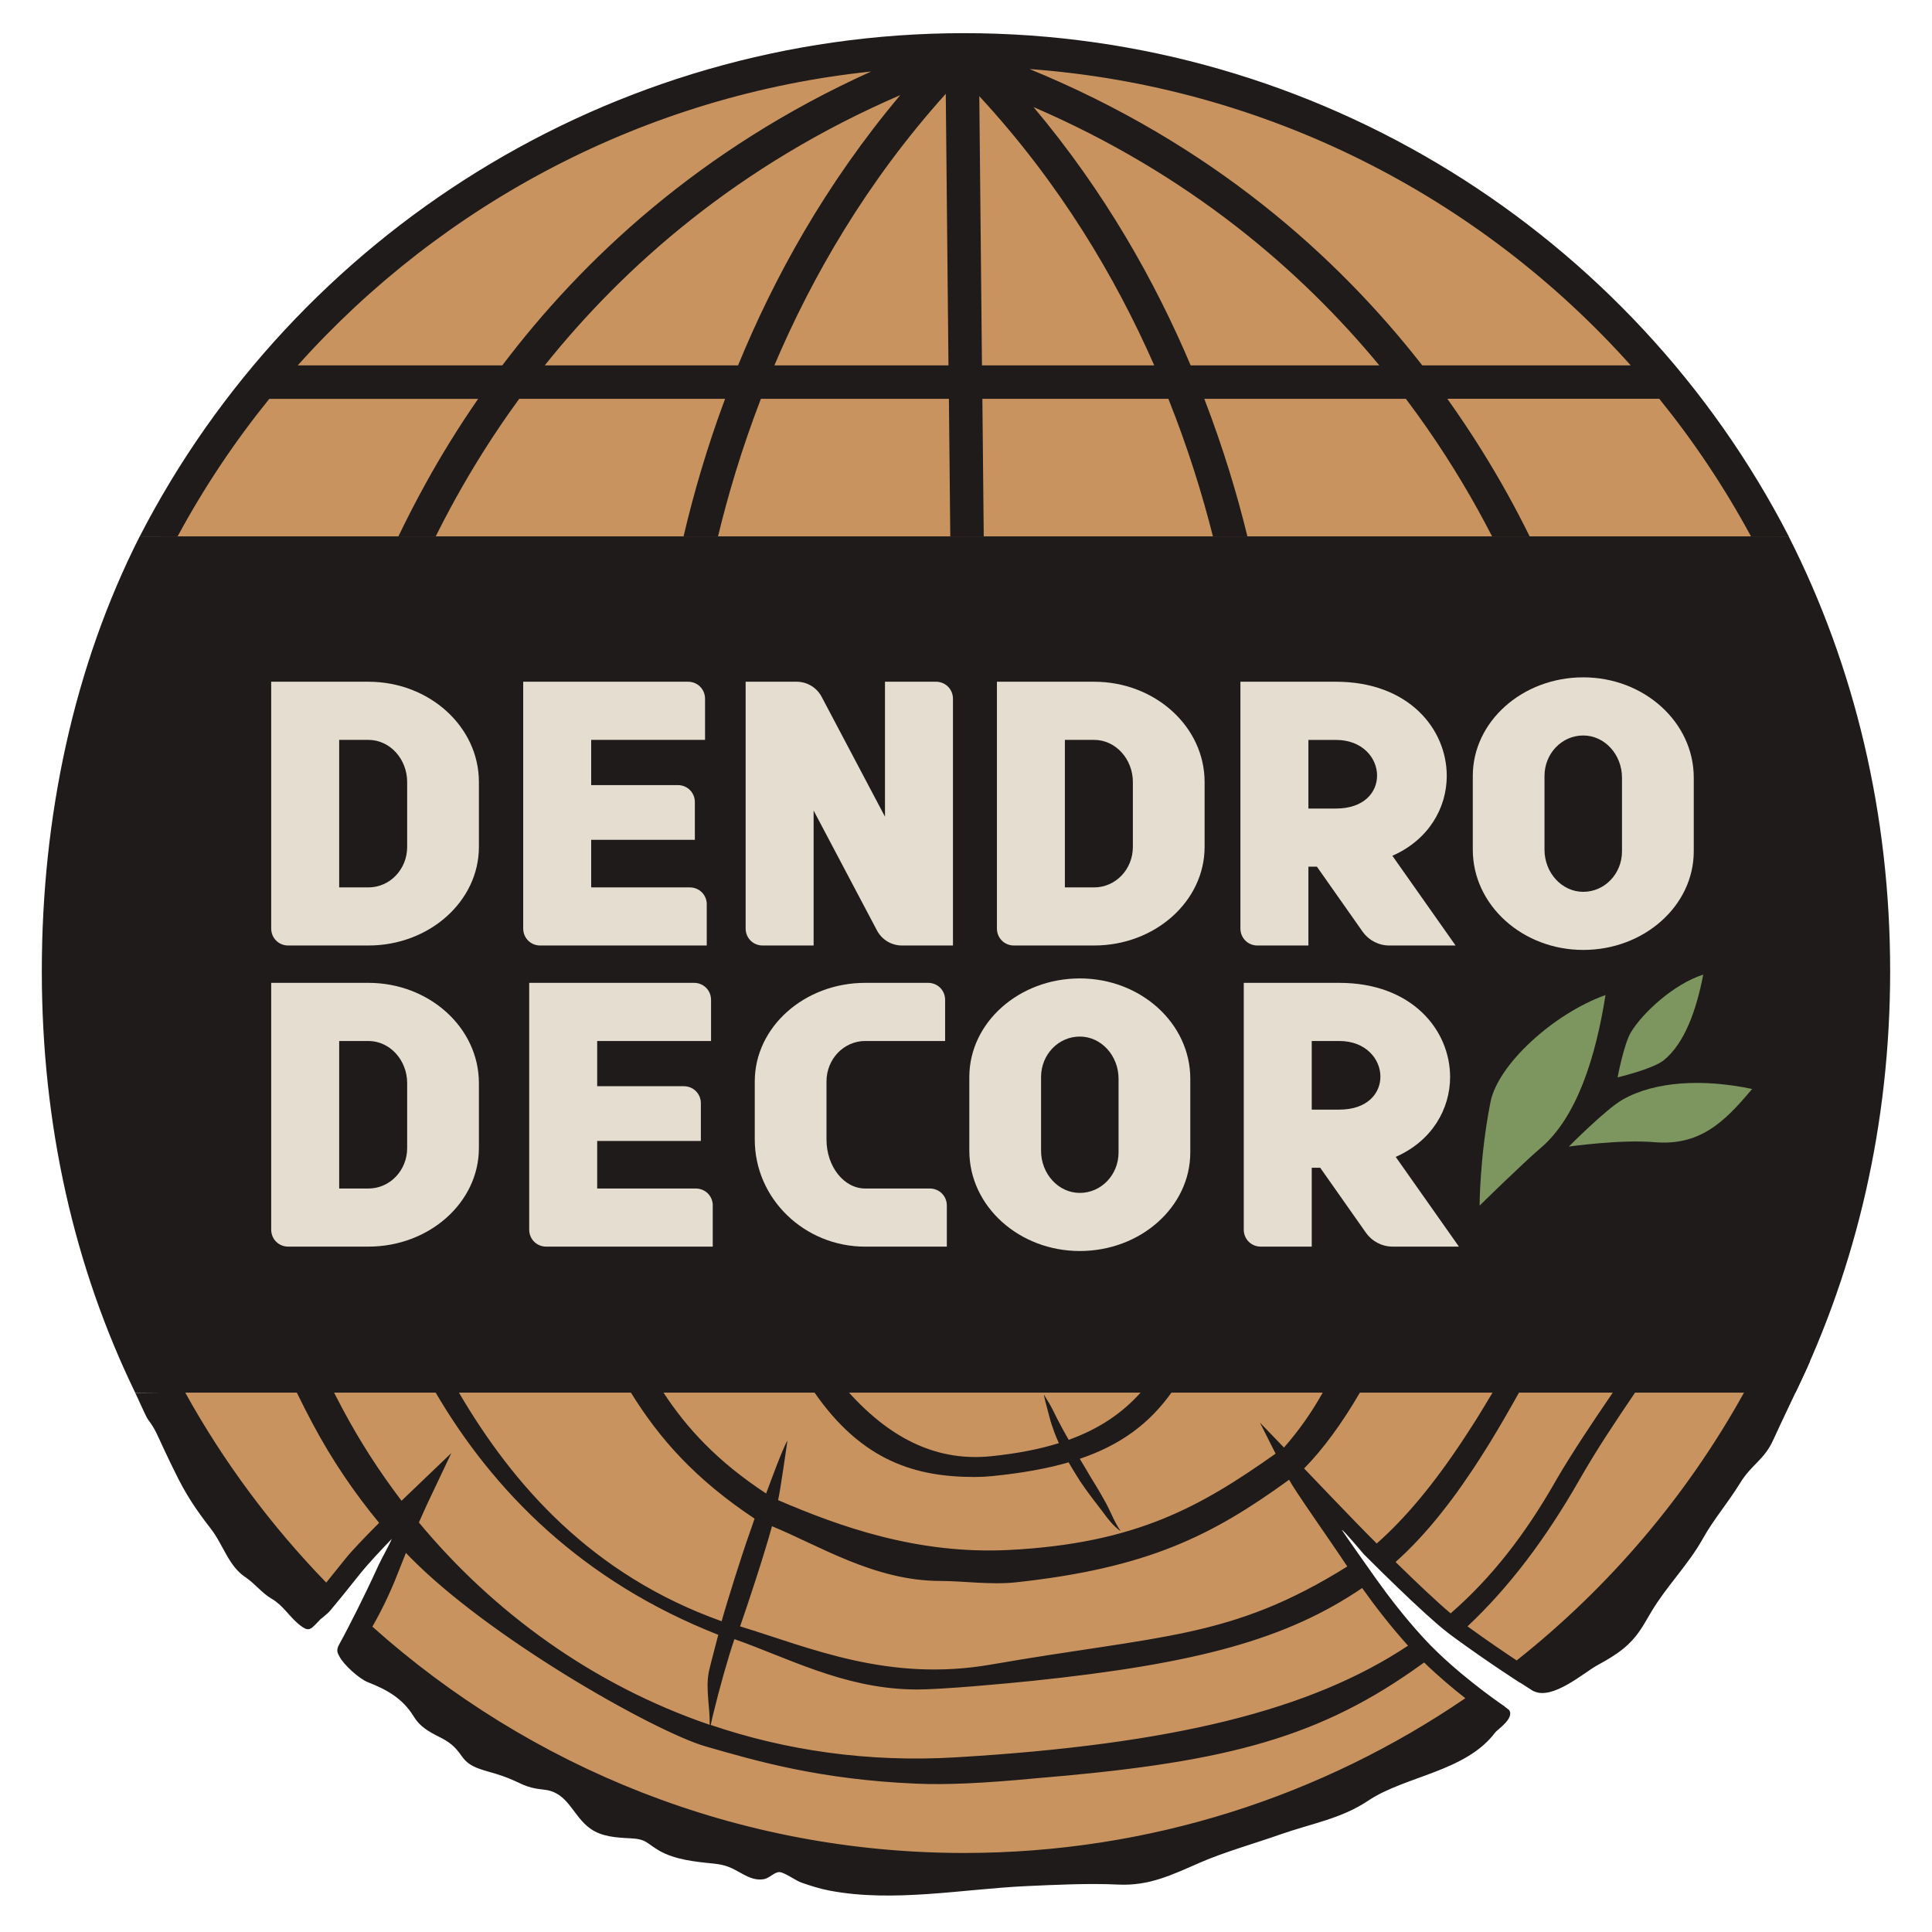
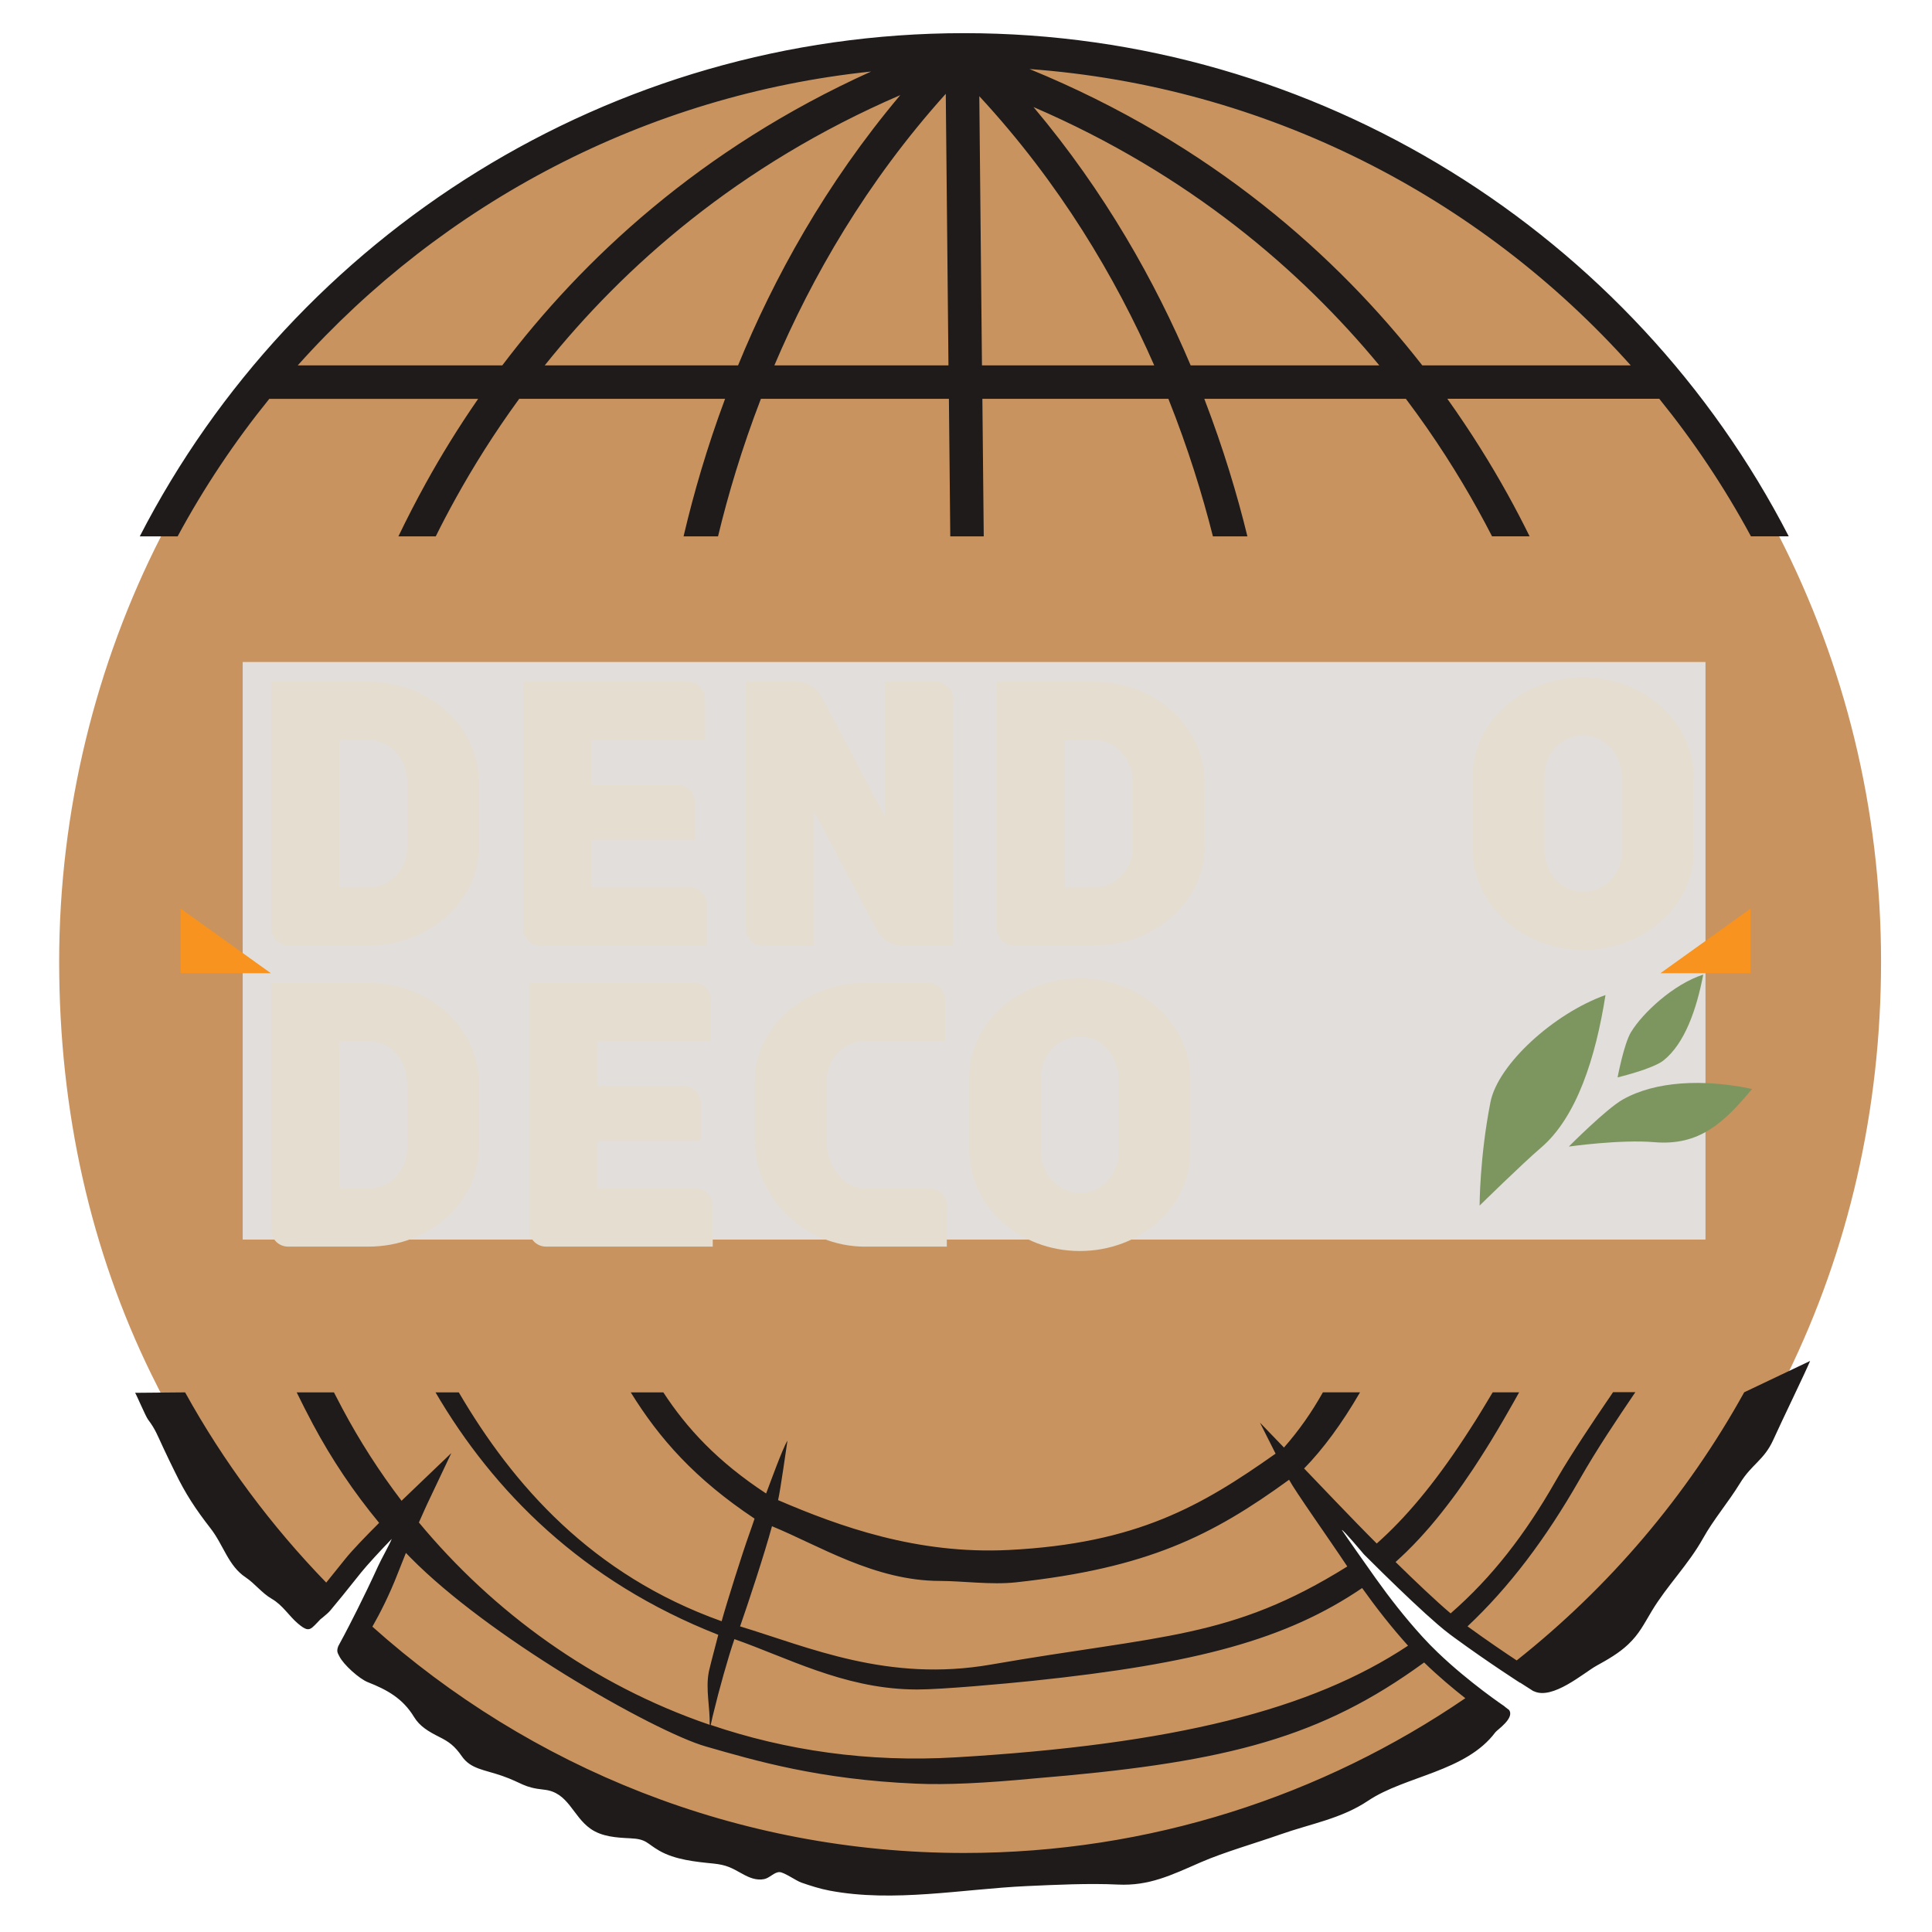
<svg xmlns="http://www.w3.org/2000/svg" id="_Слой_1" data-name="Слой 1" viewBox="0 0 566.93 566.93">
  <defs>
    <style> .cls-1 { fill: #7d9660; } .cls-2 { fill: #1e1b1a; } .cls-3 { fill: none; } .cls-4 { fill: #e2dedc; } .cls-5 { fill: #c9935f; } .cls-6 { fill: #e5ddcf; } .cls-7 { fill: #f7931e; } </style>
  </defs>
  <path class="cls-5" d="M551.98,282.17c0,43.82-9.7,84.79-27.38,121.01-17.16,35.23-42.6,66.54-73.19,91.03-.74.59-63.31-51.14-64.04-50.57-.6.46,15.11,22.54,28.34,37.22,10.79,11.97,26.93,20.17,26.44,20.54-44.6,33.87-97.49,52.05-157.48,52.05-70.89,0-133.13-25.92-180.98-71.63-.29-.28,18.36-36.06,16.69-37.7-1.58-1.52-26.26,27.64-26.26,27.64-21.63-21.03-36.7-41.89-49.76-68.59-17.62-36.02-27-76.76-27-121.01s10.79-87.42,29.89-124.77C91.74,70.35,181.36,10.87,284.66,10.87s192.92,59.47,237.43,146.52c19.1,37.35,29.89,79.78,29.89,124.77Z" />
  <rect class="cls-4" x="71.22" y="194.26" width="429.24" height="169.48" />
  <g>
-     <path class="cls-3" d="M535.01,351.98c-5.52,19.9-13.35,38.85-23.17,56.55-16.87,30.47-39.65,57.21-66.78,78.72-3.37-2.23-8.69-5.82-14.43-10,12.28-11.54,22.98-25.75,32.84-43.01,5.34-9.34,10.96-17.65,16.41-25.71.08-.12.16-.25.25-.37,11.31-16.69,21.34-32.88,27.66-56.18h27.21Z" />
    <path class="cls-3" d="M467.43,351.98c-2.32,4.84-4.73,9.71-7.15,14.63-.23,0-.48.01-.71,0-1,0-2.01-.01-2.98-.05-.52-.03-1.04-.04-1.54-.05-.55,0-1.02.03-1.5.05-.96.08-1.83.15-2.65.3-1.63.26-2.95.6-3.87.92-.92.31-1.38.61-1.38.61l2.83-.03c.72.04,1.56.1,2.47.18.79.08,1.65.14,2.53.26.9.14,1.72.25,2.69.56.79.22,1.64.38,2.5.52-.67,1.35-1.34,2.69-1.99,4-.66,1.33-1.31,2.62-1.97,3.91-.04.1-.1.19-.14.29-.61,1.19-1.2,2.35-1.8,3.51-.64,1.24-1.27,2.47-1.91,3.69-1.26,2.43-2.51,4.78-3.74,7.08-.56,1.05-1.13,2.09-1.68,3.11-.66,1.2-1.31,2.39-1.97,3.57-1.01,1.82-2.01,3.59-3.01,5.31-.82,1.42-1.63,2.81-2.43,4.18-.55.93-1.08,1.83-1.63,2.72-.59.98-1.17,1.95-1.76,2.91-.55.89-1.09,1.78-1.63,2.64-.59.92-1.15,1.8-1.72,2.68-.56.87-1.11,1.72-1.67,2.57-8.88,13.48-17.19,23.4-25.62,30.85-6.97-6.93-18.42-19.04-21.31-22.02,8.61-6.9,16.82-14.14,24.28-22.34,13.4-14.67,24.43-32.38,31.2-56.55h29.25Z" />
    <path class="cls-3" d="M501.49,351.98c-5.59,21.04-14.41,36.27-25.22,52.23-.9,1.34-1.89,2.79-2.92,4.32-.34.49-.68,1-1.02,1.52-.36.51-.71,1.04-1.07,1.56-.36.53-.72,1.07-1.08,1.6-.6.89-1.2,1.78-1.82,2.69-2.54,3.8-5.16,7.77-7.58,11.63-.19.29-.38.59-.56.89-.18.3-.37.6-.55.89-.37.59-.72,1.16-1.08,1.75-.04.08-.1.18-.15.26-.34.56-.67,1.12-1,1.67-.38.63-.74,1.26-1.09,1.87-8.7,15.23-18.48,27.99-30.67,38.58-4.18-3.52-10.14-9.18-16.15-15.07.61-.55,1.22-1.11,1.82-1.68.04-.03.07-.07.11-.11.38-.34.77-.71,1.15-1.09.07-.07.14-.14.2-.2,1.24-1.2,2.46-2.46,3.67-3.77.49-.53.98-1.07,1.48-1.63.56-.61,1.11-1.24,1.65-1.87.67-.78,1.33-1.57,1.99-2.38.42-.52.86-1.05,1.27-1.58.55-.67,1.09-1.37,1.63-2.08.55-.7,1.08-1.41,1.63-2.14.51-.68,1.02-1.38,1.54-2.09.03-.04.05-.08.08-.12.53-.75,1.08-1.5,1.61-2.28.92-1.31,1.83-2.65,2.75-4.03.16-.25.34-.51.51-.77.53-.82,1.08-1.67,1.63-2.51.55-.85,1.09-1.71,1.64-2.58.46-.75.94-1.52,1.42-2.28.08-.12.15-.26.23-.38.53-.87,1.07-1.76,1.6-2.66.07-.11.12-.2.19-.31.51-.86,1.02-1.72,1.53-2.6.1-.15.18-.31.27-.46.46-.81.94-1.63,1.41-2.45,1.08-1.86,2.16-3.78,3.25-5.75.64-1.15,1.27-2.31,1.91-3.5.45-.83.92-1.69,1.39-2.55.71-1.33,1.42-2.66,2.14-4.03.45-.85.89-1.69,1.34-2.55.77-1.43,1.53-2.91,2.3-4.41.38-.72.77-1.46,1.13-2.2.87-1.68,1.73-3.39,2.62-5.14.64-1.24,1.28-2.51,1.93-3.81,1.3-2.57,2.61-5.21,3.95-7.91.38-.78.78-1.56,1.17-2.35.08,0,.19-.01.27-.01,1.05-.12,2.06-.23,3.05-.37.97-.14,1.91-.25,2.8-.38.89-.1,1.72-.22,2.5-.34.81-.08,1.54-.18,2.2-.29.68-.08,1.26-.22,1.72-.33.46-.12.82-.2,1.08-.27.1-.01.16-.03.22-.04h.1s.01,0,.01-.01h0s-.01-.07-.04-.05c-.07-.04-.16-.07-.29-.11-.25-.08-.61-.19-1.08-.29-.46-.11-1.02-.23-1.65-.38-.66-.16-1.38-.31-2.17-.45-.82-.14-1.72-.23-2.66-.31-.94-.05-1.94-.11-2.95-.11-.41.01-.82.04-1.23.04,2.42-4.77,4.9-9.56,7.36-14.37h26.57Z" />
    <path class="cls-3" d="M282.33,519.64c-26.37-.12-51.36-3.83-74.32-10.73-.02.09-.04.18-.05.27.02-.09.03-.18.04-.28-35.26-10.61-65.71-28.77-88.88-53.21-.77,1.88-1.57,3.89-2.4,6.02-2.47,6.39-5.26,11.8-7.44,15.62,46.2,41.29,107.04,66.42,173.65,66.42,54.49,0,105.13-16.78,147.07-45.41-3.66-2.87-7.99-6.49-12.1-10.5-31.06,22.72-72.07,31.81-132.67,31.81-.97,0-1.92,0-2.89-.01Z" />
    <path class="cls-3" d="M269.12,495.78c-20.89,0-39.08-3.24-54.98-8.82-2.19,6.32-4.18,12.68-5.58,19.22,21.97,7.47,46.09,11.04,71.84,9.51,63.97-3.8,104.35-13.9,132.78-32.77-4.94-5.49-9.47-11.31-13.45-16.9-22.17,15.03-50.61,19.8-98.89,24.86-7.93.83-24.41,4.9-31.72,4.9Z" />
    <path class="cls-3" d="M208.25,506.07c-34.41-11.76-63.53-33.1-85.33-59.37,1.46-3.32,2.39-5.3,2.4-5.34l7.12-15.03-12.01,11.5c-.15.14-1.13,1.08-2.6,2.5-6.56-8.61-12.36-17.66-17.35-27.04-.85-1.6-1.68-3.18-2.49-4.77-1.87-3.67-3.67-7.32-5.37-10.97-1.05-2.23-2.06-4.44-3.05-6.65-1.94-4.36-3.76-8.68-5.46-12.94-.51-1.27-1.01-2.53-1.49-3.78-.82-2.1-1.61-4.19-2.36-6.26-.3-.81-.59-1.61-.87-2.42-.42-1.15-.82-2.3-1.22-3.43-.4-1.13-.79-2.27-1.17-3.4-.77-2.25-1.5-4.48-2.2-6.69h31.69c1.34,6.99,3.13,14.15,5.48,21.41-.18.04-.36.08-.53.12-.79.16-1.57.33-2.35.48l-.59.12c-.22.03-.44.07-.66.11-.46.08-.83.19-1.22.3-.75.23-1.45.48-2.06.75-1.26.53-2.24,1.09-2.9,1.54-.29.2-.49.38-.64.53-.07.07-.12.12-.16.16-.05.05-.1.1-.11.12.04-.01.11-.04.23-.07.04-.01.08-.03.14-.04.19-.05.45-.14.78-.19.74-.15,1.8-.3,3.07-.42.64-.05,1.33-.12,2.05-.15.77-.03,1.27-.04,2.2.07,1.22.11,2.54.1,3.88-.07,2.31,6.71,5.1,13.47,8.46,20.22.52,1.05,1.05,2.1,1.58,3.14,1.42,2.79,2.91,5.59,4.48,8.4,16.68,30.07,41.54,60.85,81.52,76.57-.38,1.65-.75,3.32-1.07,5-.05.26-.11.49-.14.67-.9,4.93.42,10.26.3,15.3Z" />
    <path class="cls-3" d="M111.27,446.82c-3.92,3.92-8.03,8.18-10.03,10.7-2.32,2.91-4.1,5.12-5.49,6.83-16.13-16.63-30.1-35.38-41.41-55.82-9.81-17.69-17.64-36.64-23.17-56.55h34.24c5,17.49,11.95,36.76,21.67,56.55,1.52,3.11,3.11,6.24,4.78,9.37,5.51,10.33,12.01,19.97,19.41,28.92Z" />
    <g>
      <g>
-         <path class="cls-2" d="M316.86,428.1c.23.37.46.74.68,1.12.74,1.23,1.49,2.47,2.19,3.7.74,1.2,1.45,2.38,2.14,3.51.7,1.15,1.34,2.28,1.94,3.35.3.53.63,1.09.89,1.6.27.55.53,1.07.78,1.57.46.97.89,1.87,1.26,2.66.4.78.72,1.46,1.05,1.99.3.55.57.97.77,1.24.19.29.29.44.29.44,0,0-.14-.1-.42-.29-.27-.19-.68-.48-1.13-.93-.48-.42-1.02-.98-1.58-1.68-.59-.67-1.2-1.46-1.83-2.34-.64-.85-1.34-1.76-2.08-2.72-.75-.98-1.56-2.02-2.36-3.13-.79-1.09-1.64-2.23-2.42-3.42-.77-1.19-1.52-2.43-2.27-3.65-.4-.7-.79-1.34-1.19-2.01-6.43,1.87-13.8,3.17-22.31,4.03-1.75.18-3.5.27-5.22.27-17.13,0-32.98-4.47-47.13-24.92h10.08c12.9,14.36,26.64,20.38,41.82,18.83,7.55-.77,14.13-2.04,19.9-3.84-.55-1.27-1.08-2.47-1.49-3.7-.42-1.22-.86-2.36-1.12-3.43-.3-1.05-.55-2.04-.77-2.91-.22-.86-.42-1.61-.59-2.23-.16-.63-.27-1.13-.34-1.48-.03-.18-.04-.31-.04-.41-.03-.05.04-.1.05-.05.01.01.03.03.03.03.01.01-.08-.07-.04.03.03.07.1.19.18.33.18.3.44.72.77,1.27.33.55.75,1.17,1.17,2.01.41.78.87,1.67,1.34,2.65.46,1.01,1.07,1.97,1.6,3.06.53,1.09,1.24,2.19,1.86,3.37.08.16.19.33.29.49,8.87-3.2,15.72-7.81,21.23-14.02h9.03c-6.67,9.39-15.18,15.57-27,19.58Z" />
        <path class="cls-2" d="M511.84,408.52c-16.87,30.47-39.65,57.21-66.78,78.72-3.37-2.23-8.69-5.82-14.43-10,12.28-11.54,22.98-25.75,32.84-43.01,5.34-9.34,10.96-17.65,16.41-25.71h-6.54c-.34.49-.68,1-1.02,1.52-.36.51-.71,1.04-1.07,1.56-.36.53-.72,1.07-1.08,1.6-.6.89-1.2,1.78-1.82,2.69-2.54,3.8-5.16,7.77-7.58,11.63-.19.29-.38.59-.56.89-.18.3-.37.6-.55.89-.37.59-.72,1.16-1.08,1.75-.04.08-.1.18-.15.26-.34.56-.67,1.12-1,1.67-.38.63-.74,1.26-1.09,1.87-8.7,15.23-18.48,27.99-30.67,38.58-4.18-3.52-10.14-9.18-16.15-15.07.61-.55,1.22-1.11,1.82-1.68.04-.03.07-.07.11-.11.38-.34.77-.71,1.15-1.09.07-.07.14-.14.2-.2,1.24-1.2,2.46-2.46,3.67-3.77.49-.53.98-1.07,1.48-1.63.56-.61,1.11-1.24,1.65-1.87.67-.78,1.33-1.57,1.99-2.38.42-.52.86-1.05,1.27-1.58.55-.67,1.09-1.37,1.63-2.08.55-.7,1.08-1.41,1.63-2.14.51-.68,1.02-1.38,1.54-2.09.03-.04.05-.08.08-.12.53-.75,1.08-1.5,1.61-2.28.92-1.31,1.83-2.65,2.75-4.03.16-.25.34-.51.51-.77.53-.82,1.08-1.67,1.63-2.51.55-.85,1.09-1.71,1.64-2.58.46-.75.94-1.52,1.42-2.28.08-.12.15-.26.23-.38.53-.87,1.07-1.76,1.6-2.66.07-.11.12-.2.19-.31.51-.86,1.02-1.72,1.53-2.6.1-.15.18-.31.27-.46.46-.81.94-1.63,1.41-2.45,1.08-1.86,2.16-3.78,3.25-5.75h-7.76c-.55.92-1.08,1.83-1.63,2.72-.59.98-1.17,1.95-1.76,2.91-.55.89-1.09,1.78-1.63,2.64-.59.92-1.15,1.8-1.72,2.68-.55.87-1.11,1.72-1.67,2.57-8.88,13.48-17.19,23.4-25.62,30.85-6.97-6.93-18.42-19.04-21.31-22.02,5.49-5.6,11.05-13.1,16.41-22.34h-10.9c-3.25,5.81-6.97,11.13-11.42,16.2l-7.05-7.32,4.59,9.11c-21.82,15.41-40.75,26.37-78.27,28.27-26.97,1.35-49.76-6.93-67.72-14.63.68-2.77,2.6-16.61,2.75-17.47-1.57,2.62-5.15,12.66-6.26,15.52-14.24-9.34-23.28-19.13-30.16-29.67h-9.56c8.4,13.58,18.84,25.41,36.33,37.05-.53,1.57-1.05,3.13-1.6,4.64-1.91,5.3-6.57,20.06-8.06,25.47-38.07-13.57-61.23-40-77.13-67.16h-6.83c16.98,29.02,43.07,55.47,82.97,71.14-.41,1.69-2.09,7.87-2.68,10.44-.05.26-.11.49-.14.67-.9,4.93.42,10.26.3,15.3-34.41-11.76-63.53-33.1-85.33-59.37,1.46-3.32,2.39-5.3,2.4-5.34l7.12-15.03-12.01,11.5c-.15.14-1.13,1.08-2.6,2.5-6.56-8.61-12.36-17.66-17.35-27.04-.85-1.6-1.68-3.18-2.49-4.77h-10.93c1.52,3.11,3.11,6.24,4.78,9.37,5.51,10.33,12.01,19.97,19.41,28.92-3.92,3.92-8.03,8.18-10.03,10.7-2.32,2.91-4.1,5.12-5.49,6.83-16.13-16.63-30.1-35.38-41.41-55.82l-14.67.13c.42.61,3.07,6.87,3.77,7.81,2.22,2.96,2.73,4.56,4.41,8.14s1.86,3.94,3.53,7.34c3.1,6.39,5.98,10.76,10.42,16.48,3.83,4.92,5.19,10.99,10.3,14.38,2.72,1.82,4.77,4.63,7.68,6.31,3.22,1.86,5.08,5.07,7.66,7.24,2.23,1.89,3.1,2.04,4.21,1.16.44-.34.9-.85,1.52-1.48l.87-.92c.22-.17.44-.35.66-.52.95-.77,1.81-1.54,2.29-2.12,1.8-2.13,4.85-5.87,9.04-11.15,1.49-1.87,5.9-6.69,8.95-9.8-.78,1.91-3.03,5.83-3.99,7.95-4.28,9.4-8.66,17.81-10.01,20.37l-.44.81-1.26,2.35h0c-.59,1.57-.15,2.02.33,2.99,1.2,2.43,5.85,6.6,8.36,7.58,5.56,2.19,10.22,4.71,13.55,10.21,1.68,2.76,4.28,4.28,7.4,5.85,2.83,1.41,4.51,2.62,6.64,5.7,2.6,3.73,6.53,3.89,11.78,5.71,6.02,2.1,6.18,3.43,12.35,4.07,7.14.75,8.33,7.75,13.61,11.46,3.37,2.38,7.75,2.61,11.64,2.8,4.89.22,4.74,1.46,8.55,3.65,4.62,2.65,10.67,3.25,15.83,3.76,3.87.4,5.26,1.2,8.63,3.07,1.93,1.07,4,1.95,6.3,1.5,1.64-.33,3.01-2.12,4.55-2.05,1.37.05,4.82,2.53,6.37,3.07,2.68.93,5.52,1.84,8.31,2.36,18.74,3.55,39.03-.46,57.73-1.33,8.47-.38,18.32-.87,26.85-.45,9.17.44,15.66-2.76,24.29-6.53,6.87-2.99,16.27-5.67,23.31-8.16,9.11-3.21,17.9-4.6,25.85-9.93,10.87-7.28,28.66-8.47,37.32-20.08.56-.74,5.78-4.18,3.98-6.57l-1.24-.92.03-.04c-.12-.08-10.53-7.08-19.74-15.93-1.48-1.42-2.94-2.9-4.3-4.4-.11-.11-.2-.22-.3-.33-4.99-5.49-9.54-11.34-13.54-16.95-1.54-2.17-8.58-12.13-9.95-14.21.3-.23,6.46,7.13,6.46,7.13,1.82,1.82,3.67,3.65,5.53,5.48,5.87,5.75,11.74,11.33,16.08,15.06,1.39,1.2,2.64,2.21,3.67,2.98.46.36.94.7,1.41,1.04,10.01,7.32,19.06,13.09,19.15,13.16l.03-.04,3.91,2.5s.01-.01.03-.03c5.49,2.76,14.75-5.38,18.42-7.42,3.4-1.87,6.65-3.74,9.33-6.28,3.28-3.11,4.6-5.93,6.93-9.8,4.45-7.42,10.75-13.63,15.04-21.33,3.1-5.57,7.42-10.57,10.82-16.13,3.44-5.64,7.09-6.79,9.79-12.77,2.53-5.61,9.41-19.76,10.81-23.15l-19.33,9.19ZM417.9,487.84c4.11,4,8.44,7.62,12.09,10.49-41.94,28.63-92.57,45.41-147.07,45.41-66.6,0-127.45-25.12-173.65-66.41,2.19-3.83,4.97-9.24,7.45-15.63.82-2.12,1.63-4.14,2.39-6.01.44.45.87.92,1.33,1.37,11.46,11.64,28.69,24,45.08,34.14.01.01.03.01.04.03,17.53,10.83,34.06,19.11,41.5,21.24,14.69,4.22,33.29,9.71,61.76,10.93,8.88.4,20.31-.16,34.66-1.53,53.25-4.4,81.53-10.89,111.48-31.94.98-.68,1.97-1.38,2.94-2.09ZM413.18,482.91c-28.43,18.88-68.81,28.98-132.78,32.77-25.75,1.53-49.88-2.04-71.85-9.51.05-.27.12-.55.19-.83.1-.51.22-1.05.36-1.61.08-.33.16-.66.25-1,1.63-6.8,4.32-16.41,6.16-21.74,15.41,5.4,31.67,14.21,51.65,14.75.66.01,1.3.03,1.95.03,7.32,0,26-1.71,33.92-2.54,48.28-5.05,74.52-12.19,96.68-27.23,3.99,5.59,8.51,11.42,13.46,16.9ZM395.35,459.67c-34.25,21.38-54.45,20.06-104.54,28.78-30.23,5.26-53.31-5.03-73.64-11.2,2.28-6.48,7.25-21.56,9.36-29.39,13.69,5.6,30.15,16.05,49.29,16.05,6.46,0,15.03,1.2,22.23.42,38.73-4.19,57.62-13.68,80.22-30.11,1.93,3.59,11.26,16.68,17.08,25.44Z" />
      </g>
      <path class="cls-2" d="M282.93,9.73c-103.75,0-196.29,59-241.92,147.67h11.11c7.73-14.33,16.76-27.83,26.9-40.36h61.29c-5.9,8.52-10.98,16.83-15.31,24.67-2.95,5.34-5.64,10.59-8.09,15.68h10.96c1.83-3.7,3.81-7.46,5.92-11.27,5.08-9.17,11.22-19.02,18.57-29.09h60.41c-5.33,14.3-9.19,27.72-11.99,39.55-.07.27-.12.53-.19.81h10.11c2.91-12.08,6.97-25.79,12.58-40.36h55.17l.4,40.36h9.82l-.4-40.36h54.58c5.78,14.48,10,28.2,13.07,40.36h10.12c-2.96-12.13-7.06-25.83-12.65-40.36h59.15c8.5,11.27,15.46,22.32,21.12,32.54,1.46,2.62,2.84,5.23,4.17,7.81h11.02c-1.97-4-4.1-8.09-6.39-12.23-4.92-8.89-10.81-18.39-17.75-28.13h62.19c10.14,12.53,19.17,26.03,26.9,40.36h11.09C479.24,68.73,386.71,9.73,282.93,9.73ZM147.39,107.22h-60.02C130.03,59.54,189.63,27.89,255.62,20.99c-50.18,22.66-84.77,55.22-108.23,86.23ZM216.59,107.22h-56.74c23.21-29,56.7-58.76,104.33-79.31-21.98,26.11-37.15,53.79-47.6,79.31ZM227.23,107.22c11-25.88,27-53.8,50.3-79.69l.79,79.69h-51.09ZM288.15,107.22l-.78-78.99c23.62,25.53,40,53.18,51.33,78.99h-50.55ZM349.39,107.22c-10.38-24.54-25.15-50.89-46.12-75.81,45.73,19.73,78.42,47.92,101.48,75.81h-55.36ZM417.36,107.22c-24.92-31.93-61.74-65.03-115.26-86.96,69.24,5.07,132.03,37.32,176.43,86.96h-61.16Z" />
    </g>
  </g>
  <polygon class="cls-7" points="79.48 285.58 53.05 285.58 53.05 266.64 79.48 285.58" />
  <polygon class="cls-7" points="487.24 285.58 513.67 285.58 513.67 266.64 487.24 285.58" />
-   <path class="cls-2" d="M554.65,284.95c0,44.8-9.85,86.68-27.78,123.71H39.67c-17.87-36.82-27.4-78.47-27.4-123.71s9.36-89.37,28.73-127.55h483.87c19.38,38.18,29.78,81.56,29.78,127.55Z" />
  <g>
    <path class="cls-6" d="M84.57,277.45c-2.79,0-4.99-2.19-4.99-4.99v-72.41h28.53c17.85,0,32.42,13.17,32.42,29.42v19.05c0,15.96-14.56,28.93-32.42,28.93h-23.54ZM108.11,217.11h-8.58v43.29h8.58c6.28,0,11.37-5.29,11.37-11.87v-19.05c0-6.78-5.09-12.37-11.37-12.37Z" />
    <path class="cls-6" d="M207.39,265.38v12.07h-48.87c-2.79,0-4.99-2.19-4.99-4.99v-72.41h48.37c2.79,0,4.99,2.19,4.99,4.99v12.07h-33.41v13.27h25.43c2.79,0,4.99,2.2,4.99,4.99v11.07h-30.42v13.96h28.93c2.79,0,4.99,2.2,4.99,4.99Z" />
    <path class="cls-6" d="M274.65,200.05c2.79,0,4.99,2.19,4.99,4.99v72.41h-14.96c-3.19,0-5.98-1.79-7.38-4.49l-18.55-35.11v39.6h-14.96c-2.79,0-4.99-2.19-4.99-4.99v-72.41h14.96c3.19,0,5.98,1.79,7.38,4.49l18.55,35.11v-39.6h14.96Z" />
    <path class="cls-6" d="M297.53,277.45c-2.79,0-4.99-2.19-4.99-4.99v-72.41h28.52c17.85,0,32.42,13.17,32.42,29.42v19.05c0,15.96-14.56,28.93-32.42,28.93h-23.54ZM321.06,217.11h-8.58v43.29h8.58c6.29,0,11.37-5.29,11.37-11.87v-19.05c0-6.78-5.09-12.37-11.37-12.37Z" />
-     <path class="cls-6" d="M383.94,277.45h-14.96c-2.79,0-4.99-2.19-4.99-4.99v-72.41h28.03c21.34,0,32.52,13.86,32.52,27.63,0,9.38-5.29,18.75-15.96,23.44l18.55,26.33h-19.45c-3.19,0-6.08-1.6-7.78-3.99l-13.47-19.15h-2.49v23.14ZM383.94,237.26h8.08c8.28,0,12.07-4.79,12.07-9.67,0-5.19-4.29-10.47-12.07-10.47h-8.08v20.15Z" />
    <path class="cls-6" d="M432.18,249.33v-21.64c0-15.96,14.56-28.93,32.42-28.93s32.42,13.17,32.42,29.42v21.64c0,15.96-14.56,28.93-32.42,28.93s-32.42-13.17-32.42-29.42ZM475.96,249.83v-21.64c0-6.78-5.09-12.37-11.37-12.37s-11.37,5.29-11.37,11.87v21.64c0,6.78,5.09,12.37,11.37,12.37s11.37-5.29,11.37-11.87Z" />
    <path class="cls-6" d="M84.57,365.81c-2.79,0-4.99-2.19-4.99-4.99v-72.41h28.53c17.85,0,32.42,13.17,32.42,29.42v19.05c0,15.96-14.56,28.93-32.42,28.93h-23.54ZM108.11,305.47h-8.58v43.29h8.58c6.28,0,11.37-5.29,11.37-11.87v-19.05c0-6.78-5.09-12.37-11.37-12.37Z" />
    <path class="cls-6" d="M209.15,353.74v12.07h-48.87c-2.79,0-4.99-2.19-4.99-4.99v-72.41h48.37c2.79,0,4.99,2.19,4.99,4.99v12.07h-33.41v13.27h25.43c2.79,0,4.99,2.2,4.99,4.99v11.07h-30.42v13.96h28.93c2.79,0,4.99,2.2,4.99,4.99Z" />
    <path class="cls-6" d="M253.9,348.76h18.95c2.79,0,4.99,2.2,4.99,4.99v12.07h-23.94c-17.85,0-32.42-14.06-32.42-31.42v-17.06c0-15.96,14.56-28.93,32.42-28.93h18.45c2.79,0,4.99,2.19,4.99,4.99v12.07h-23.44c-6.28,0-11.37,5.29-11.37,11.87v17.06c0,7.88,5.09,14.36,11.37,14.36Z" />
    <path class="cls-6" d="M284.44,337.68v-21.64c0-15.96,14.56-28.93,32.42-28.93s32.42,13.17,32.42,29.42v21.64c0,15.96-14.56,28.93-32.42,28.93s-32.42-13.17-32.42-29.42ZM328.23,338.18v-21.64c0-6.78-5.09-12.37-11.37-12.37s-11.37,5.29-11.37,11.87v21.64c0,6.78,5.09,12.37,11.37,12.37s11.37-5.29,11.37-11.87Z" />
-     <path class="cls-6" d="M384.92,365.81h-14.96c-2.79,0-4.99-2.19-4.99-4.99v-72.41h28.03c21.34,0,32.52,13.86,32.52,27.63,0,9.38-5.29,18.75-15.96,23.44l18.55,26.33h-19.45c-3.19,0-6.08-1.6-7.78-3.99l-13.47-19.15h-2.49v23.14ZM384.92,325.61h8.08c8.28,0,12.07-4.79,12.07-9.67,0-5.19-4.29-10.47-12.07-10.47h-8.08v20.15Z" />
  </g>
  <path class="cls-1" d="M437.37,323.39c2.2-11.1,18.6-25.99,33.75-31.4-2.88,18.33-8.44,35.85-18.96,44.82-5.36,4.57-17.98,16.96-17.98,16.96,0,0,0-14.22,3.19-30.38Z" />
  <path class="cls-1" d="M478.64,302.82c3.34-5.52,12.42-14.04,21.16-16.83-1.99,10.39-5.49,20.28-11.66,25.19-3.14,2.5-13.47,4.97-13.47,4.97,0,0,1.83-9.81,3.96-13.33Z" />
  <path class="cls-1" d="M485.4,335.16c13.24,1.13,20.43-5.62,28.74-15.61-14.25-3.02-28.4-2.33-37.99,3.12-4.89,2.78-15.79,13.78-15.79,13.78,0,0,15.12-2.14,25.05-1.29Z" />
</svg>